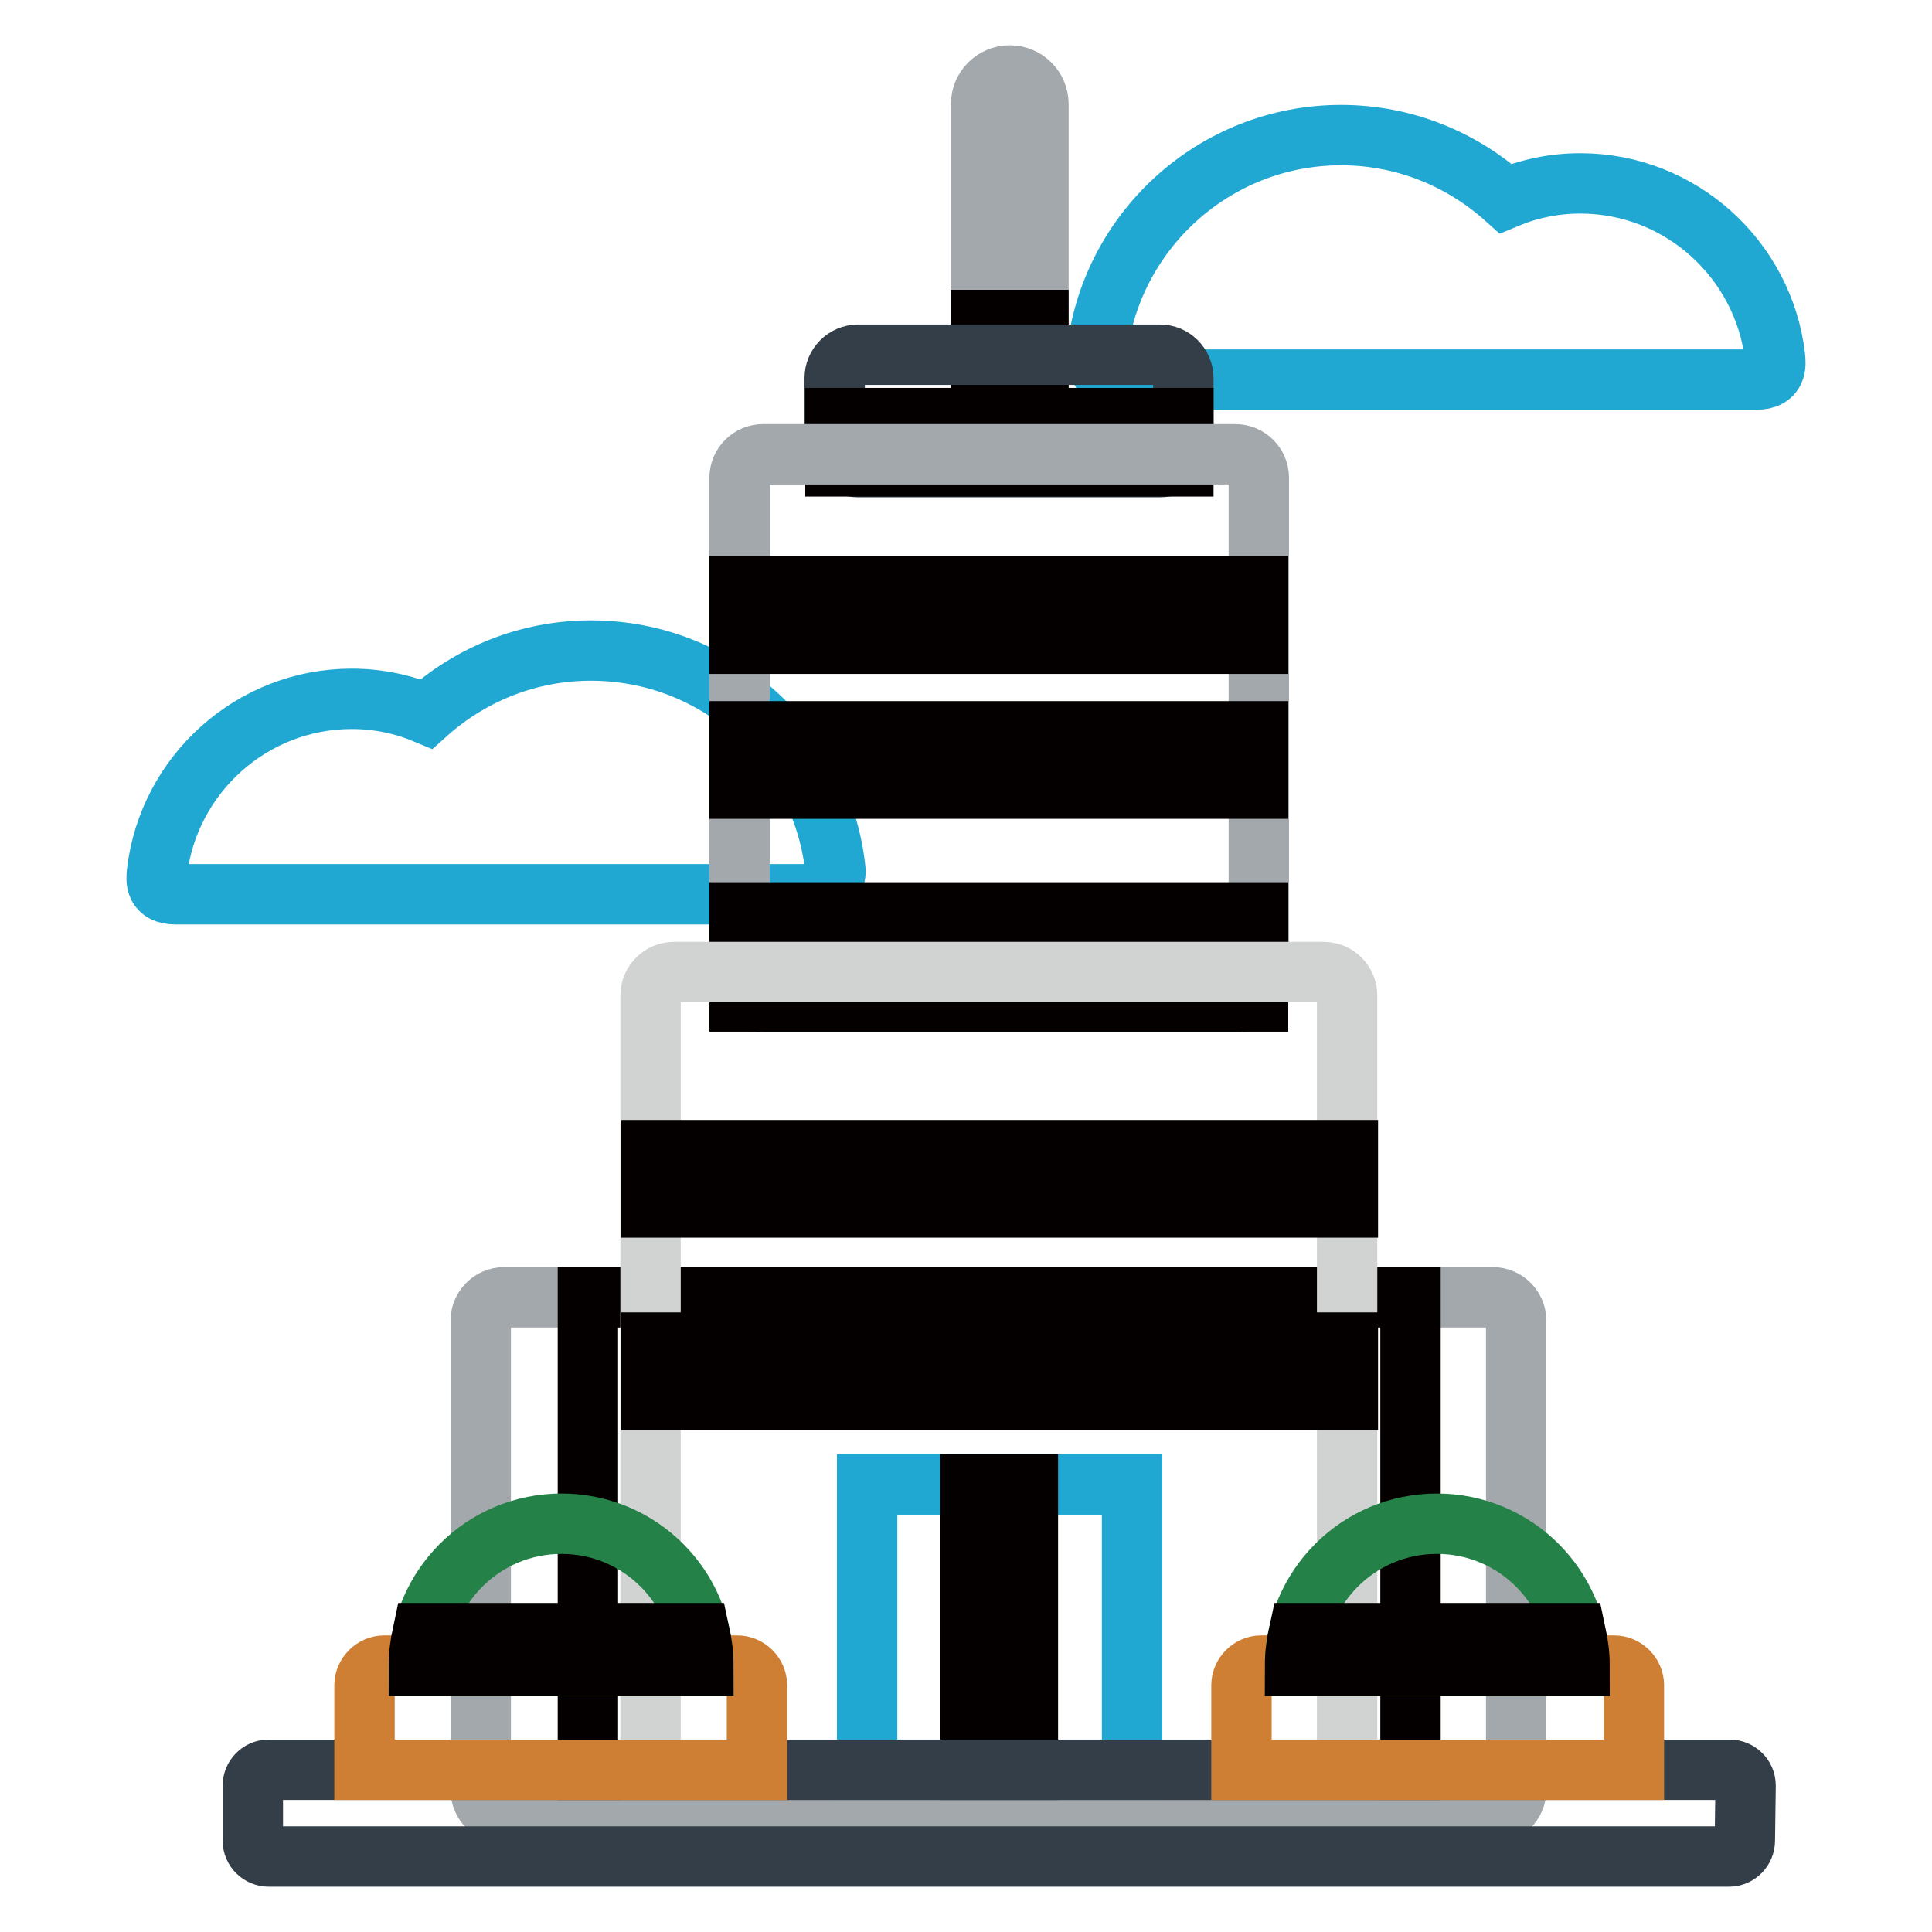
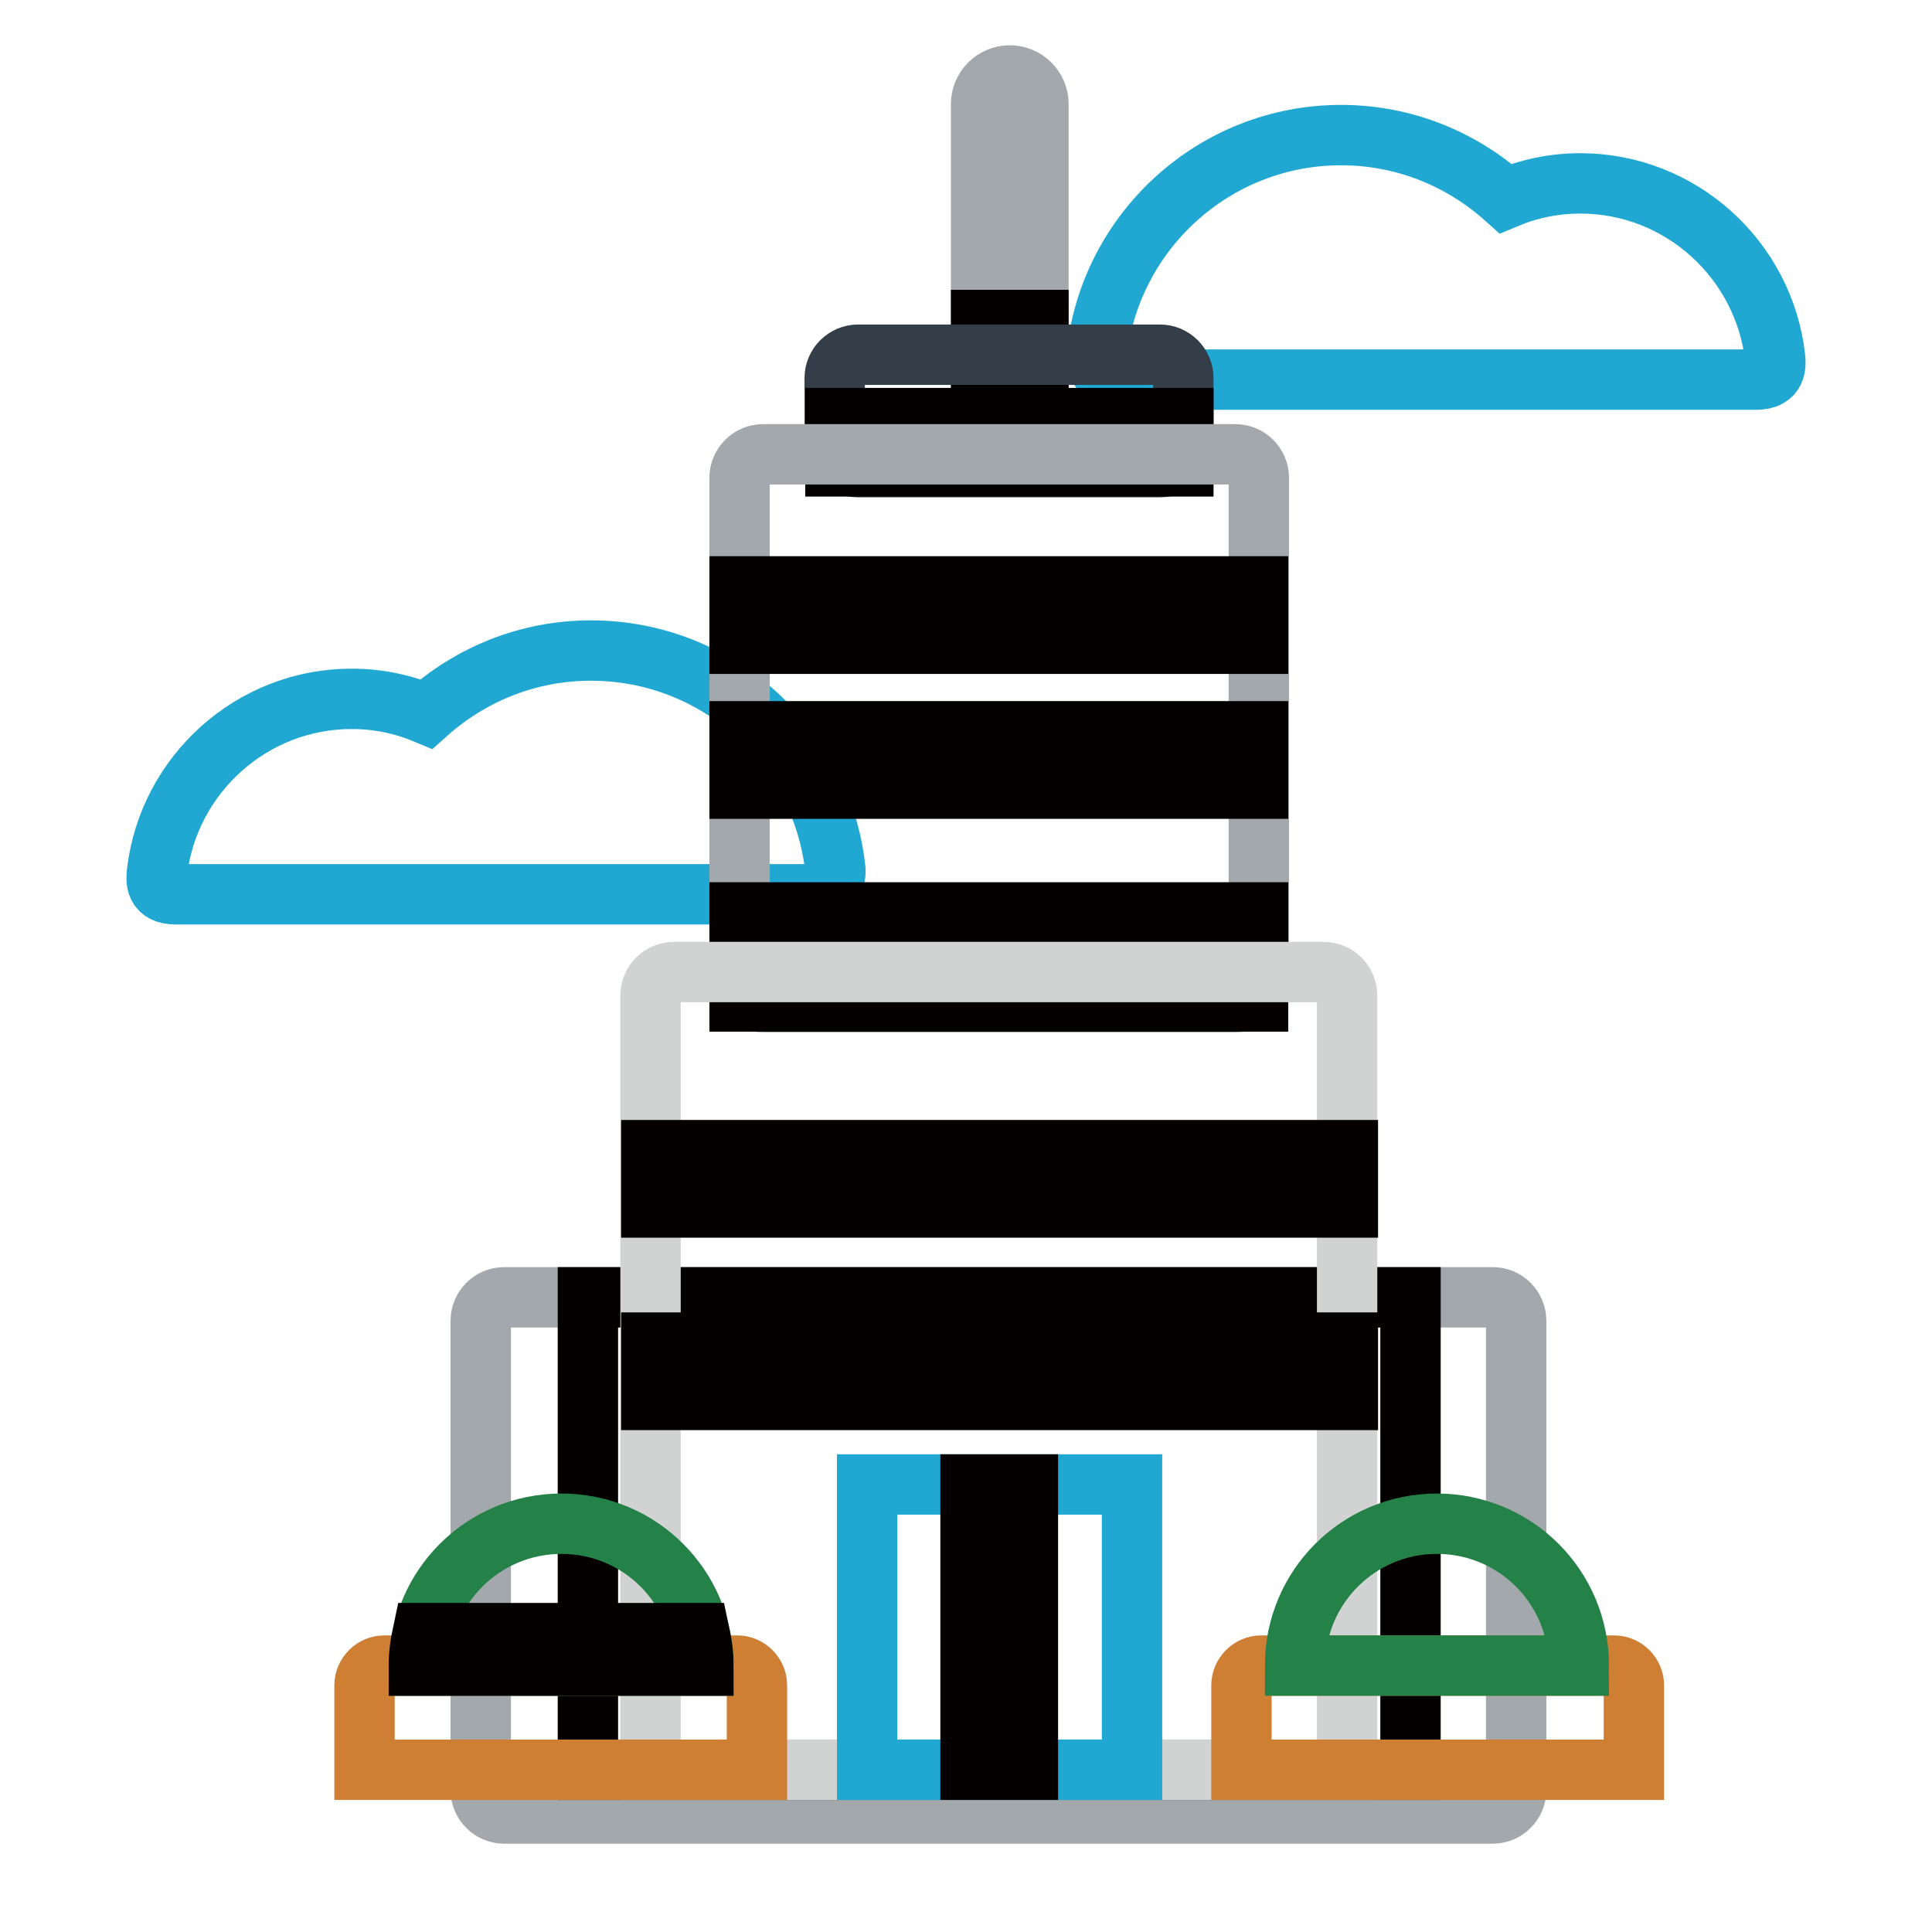
<svg xmlns="http://www.w3.org/2000/svg" version="1.1" x="0px" y="0px" viewBox="0 0 256 256" enable-background="new 0 0 256 256" xml:space="preserve">
  <g>
    <path stroke-width="8" fill-opacity="0" stroke="#a3a8ac" d="M200.9,175c0-1.7-1.4-3.1-3.1-3.1h-131c-1.7,0-3.1,1.4-3.1,3.1v62.2c0,1.7,1.4,3.1,3.1,3.1h131 c1.7,0,3.1-1.4,3.1-3.1V175z" />
    <path stroke-width="8" fill-opacity="0" stroke="#040000" d="M77.9,171.9h109v62.6h-109V171.9z" />
    <path stroke-width="8" fill-opacity="0" stroke="#20a8d3" d="M78.3,86.2c-8.4,0-16,3.2-21.8,8.4c-3.1-1.3-6.4-2-9.9-2c-13.3,0-24.3,10.1-25.8,23c-0.1,1-0.3,2.9,2.5,2.9 h84.9c1.7,0,2.6-2.2,2.5-3.2C109,99,95.2,86.2,78.3,86.2z M177.7,17.9c8.4,0,16,3.2,21.8,8.4c3.1-1.3,6.4-2,9.9-2 c13.3,0,24.3,10.1,25.8,23c0.1,1,0.3,3-2.5,3h-84.9c-1.7,0-2.6-2.2-2.5-3.2C147,30.7,160.9,17.9,177.7,17.9z" />
    <path stroke-width="8" fill-opacity="0" stroke="#a3a8ac" d="M133.8,54.8c-2.1,0-3.8-1.7-3.8-3.8V13.8c0-2.1,1.7-3.8,3.8-3.8c2.1,0,3.8,1.7,3.8,3.8V51 C137.6,53.1,135.9,54.8,133.8,54.8z" />
    <path stroke-width="8" fill-opacity="0" stroke="#040000" d="M130,42.4h7.6v8.5H130V42.4z" />
    <path stroke-width="8" fill-opacity="0" stroke="#333e48" d="M156.8,50.1c0-1.7-1.4-3.1-3.1-3.1h-40c-1.7,0-3.1,1.4-3.1,3.1v8.7c0,1.7,1.4,3.1,3.1,3.1h40 c1.7,0,3.1-1.4,3.1-3.1V50.1L156.8,50.1z" />
    <path stroke-width="8" fill-opacity="0" stroke="#040000" d="M110.7,55.4h46.1v6.4h-46.1V55.4z" />
    <path stroke-width="8" fill-opacity="0" stroke="#a3a8ac" d="M166.8,63.3c0-1.7-1.4-3.1-3.1-3.1h-62.6c-1.7,0-3.1,1.4-3.1,3.1v66.4c0,1.7,1.4,3.1,3.1,3.1h62.6 c1.7,0,3.1-1.4,3.1-3.1V63.3L166.8,63.3z" />
    <path stroke-width="8" fill-opacity="0" stroke="#040000" d="M98,120.9h68.7v11.8H98V120.9z" />
    <path stroke-width="8" fill-opacity="0" stroke="#d1d3d3" d="M178.5,234.5V131.9c0-1.7-1.4-3.1-3.1-3.1H89.3c-1.7,0-3.1,1.4-3.1,3.1v102.6H178.5L178.5,234.5z" />
    <path stroke-width="8" fill-opacity="0" stroke="#20a8d3" d="M114.8,196.7H150v37.8h-35.1V196.7z" />
    <path stroke-width="8" fill-opacity="0" stroke="#040000" d="M128.6,196.7h7.6v37.8h-7.6V196.7z" />
-     <path stroke-width="8" fill-opacity="0" stroke="#333e48" d="M231.2,243.9c0,1.1-0.9,2.1-2.1,2.1H35.6c-1.1,0-2.1-0.9-2.1-2.1v-7.3c0-1.1,0.9-2.1,2.1-2.1h193.6 c1.1,0,2.1,0.9,2.1,2.1L231.2,243.9z" />
    <path stroke-width="8" fill-opacity="0" stroke="#040000" d="M86.3,152.4h92.3v7.6H86.3V152.4z M86.3,177.9h92.3v7.6H86.3V177.9z M98,96.9h68.7v7.6H98V96.9z M98,77.7 h68.7v7.6H98V77.7z" />
    <path stroke-width="8" fill-opacity="0" stroke="#cf7f34" d="M100.3,234.5v-11.2c0-1.4-1.2-2.6-2.6-2.6H50.9c-1.4,0-2.6,1.2-2.6,2.6v11.2H100.3z" />
    <path stroke-width="8" fill-opacity="0" stroke="#248248" d="M93.2,220.7c0-10.4-8.4-18.8-18.8-18.8c-10.4,0-18.8,8.4-18.8,18.8H93.2z" />
    <path stroke-width="8" fill-opacity="0" stroke="#040000" d="M92.7,216.4H56c-0.3,1.4-0.5,2.8-0.5,4.3h37.7C93.2,219.2,93,217.8,92.7,216.4z" />
    <path stroke-width="8" fill-opacity="0" stroke="#cf7f34" d="M164.5,234.5v-11.2c0-1.4,1.2-2.6,2.6-2.6h46.8c1.4,0,2.6,1.2,2.6,2.6v11.2H164.5z" />
    <path stroke-width="8" fill-opacity="0" stroke="#248248" d="M171.6,220.7c0-10.4,8.4-18.8,18.8-18.8s18.8,8.4,18.8,18.8H171.6z" />
-     <path stroke-width="8" fill-opacity="0" stroke="#040000" d="M172.1,216.4h36.7c0.3,1.4,0.5,2.8,0.5,4.3h-37.7C171.6,219.2,171.8,217.8,172.1,216.4z" />
  </g>
</svg>